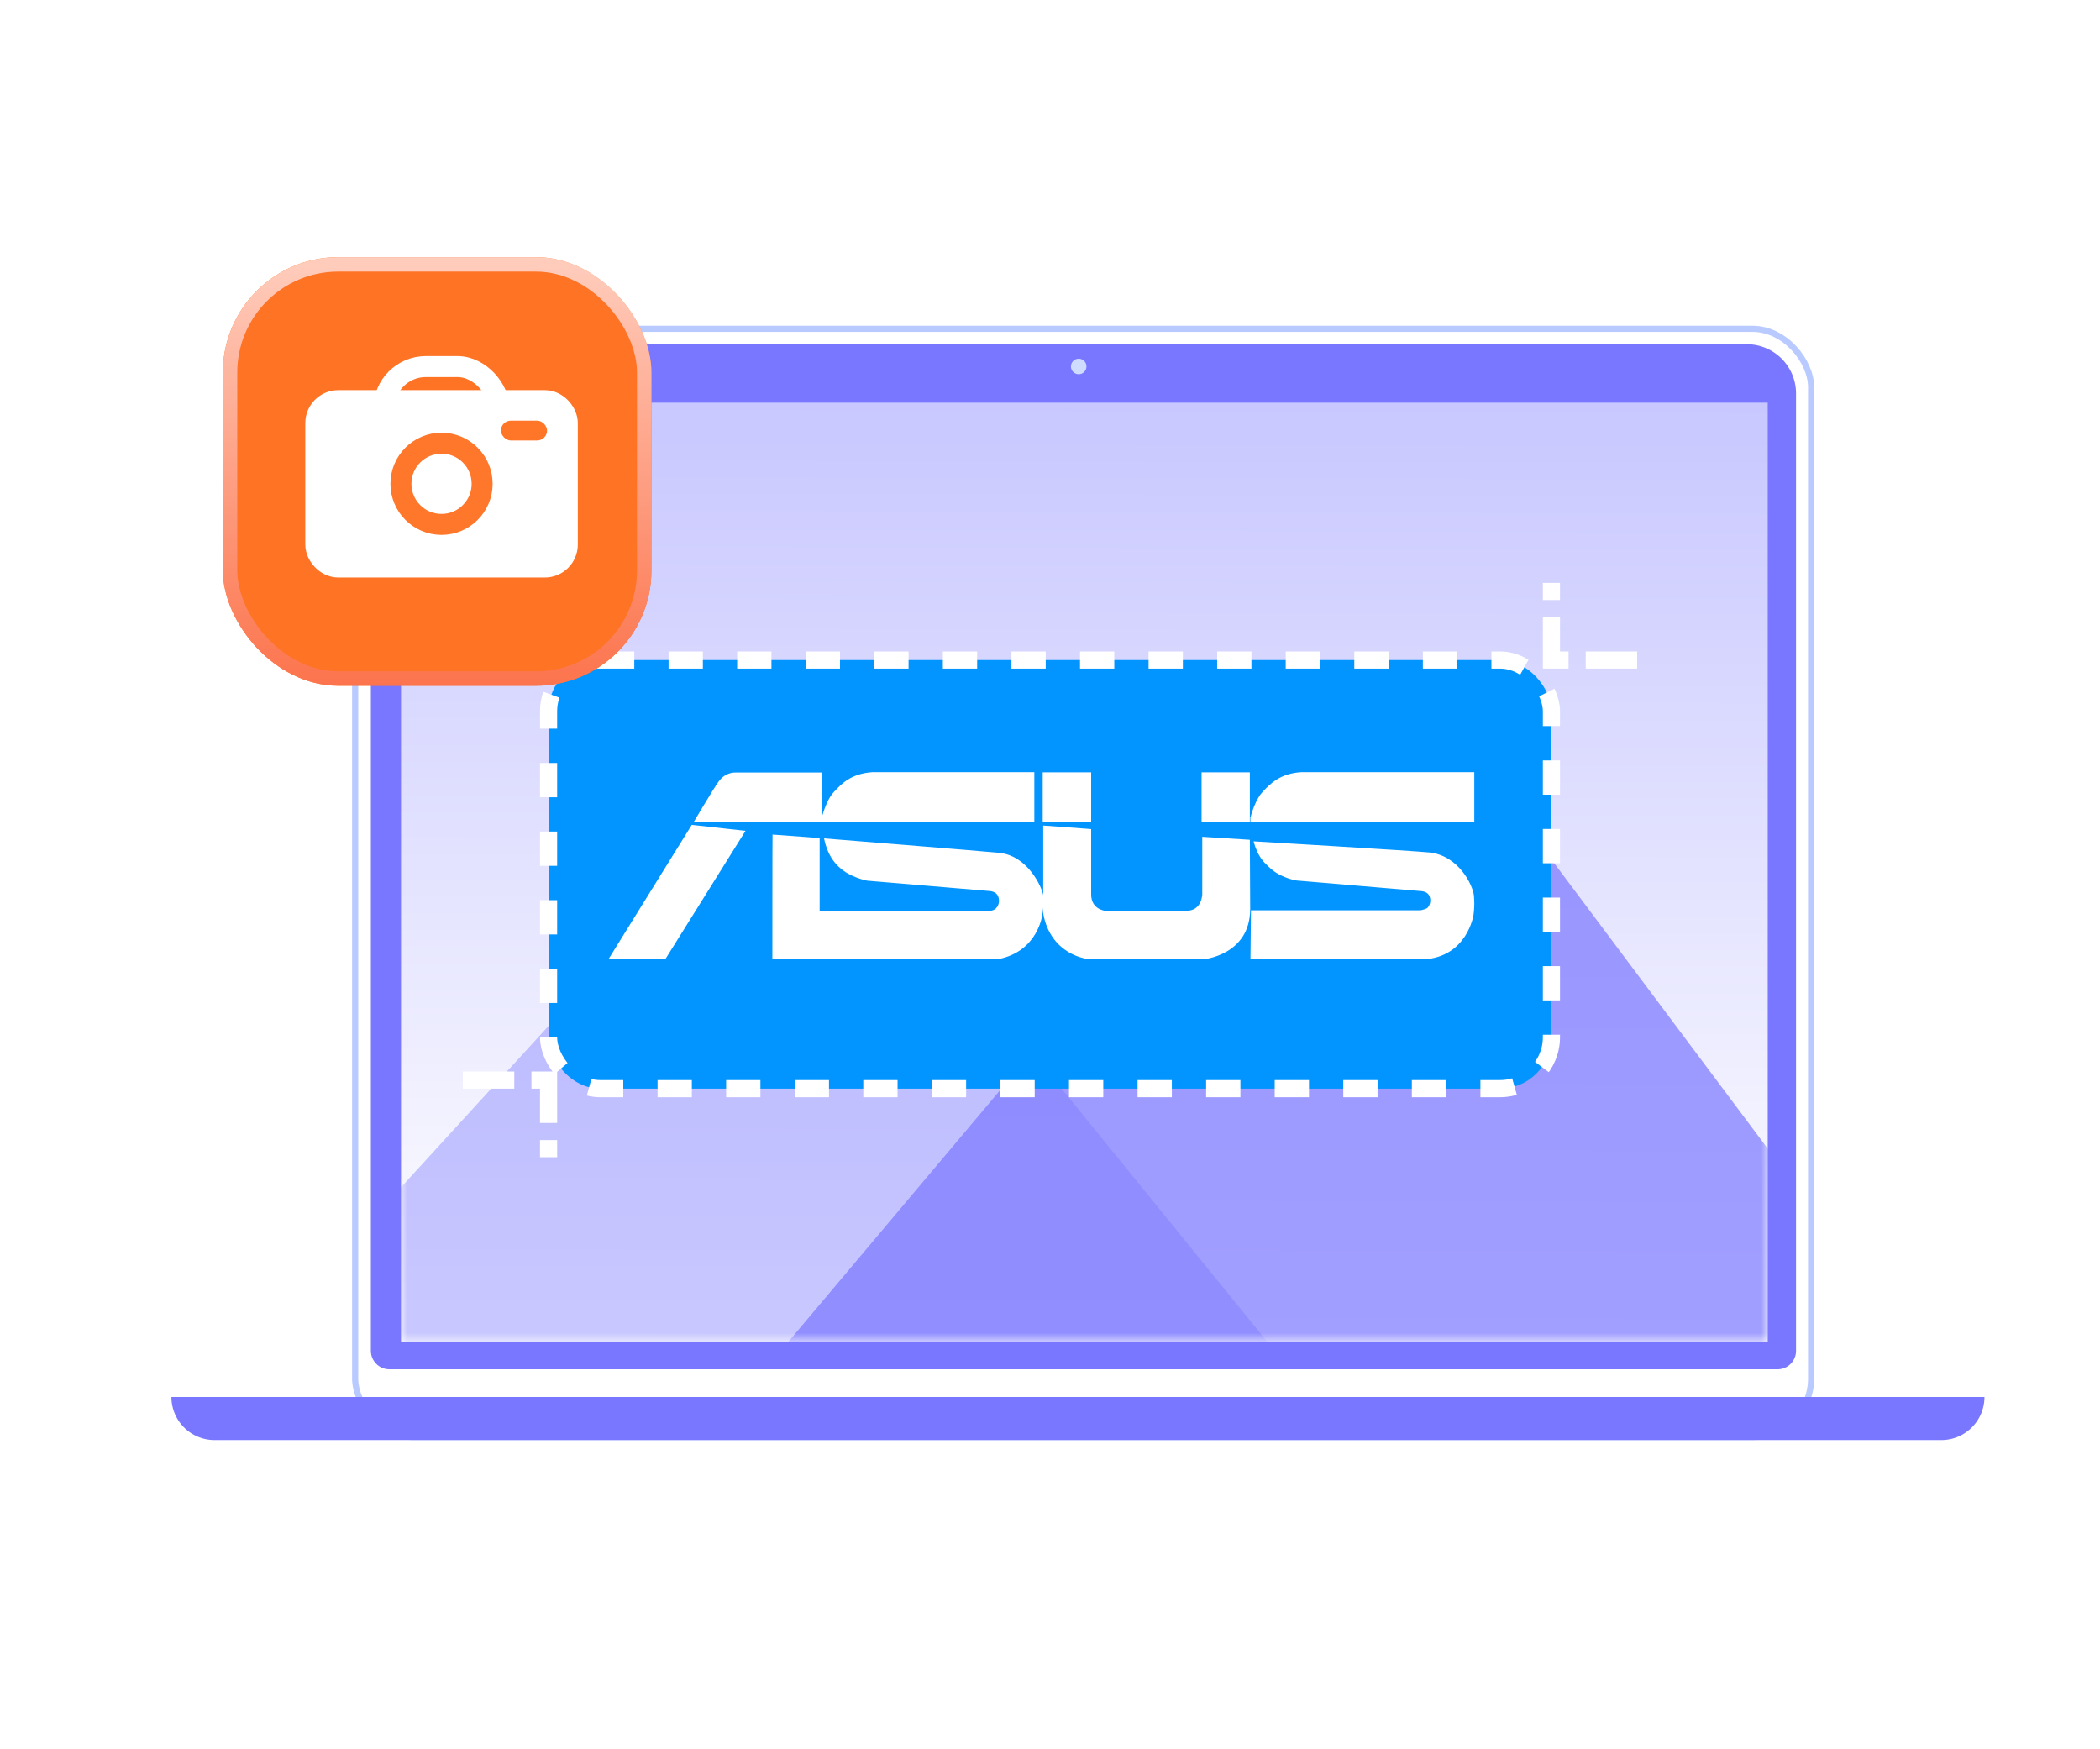
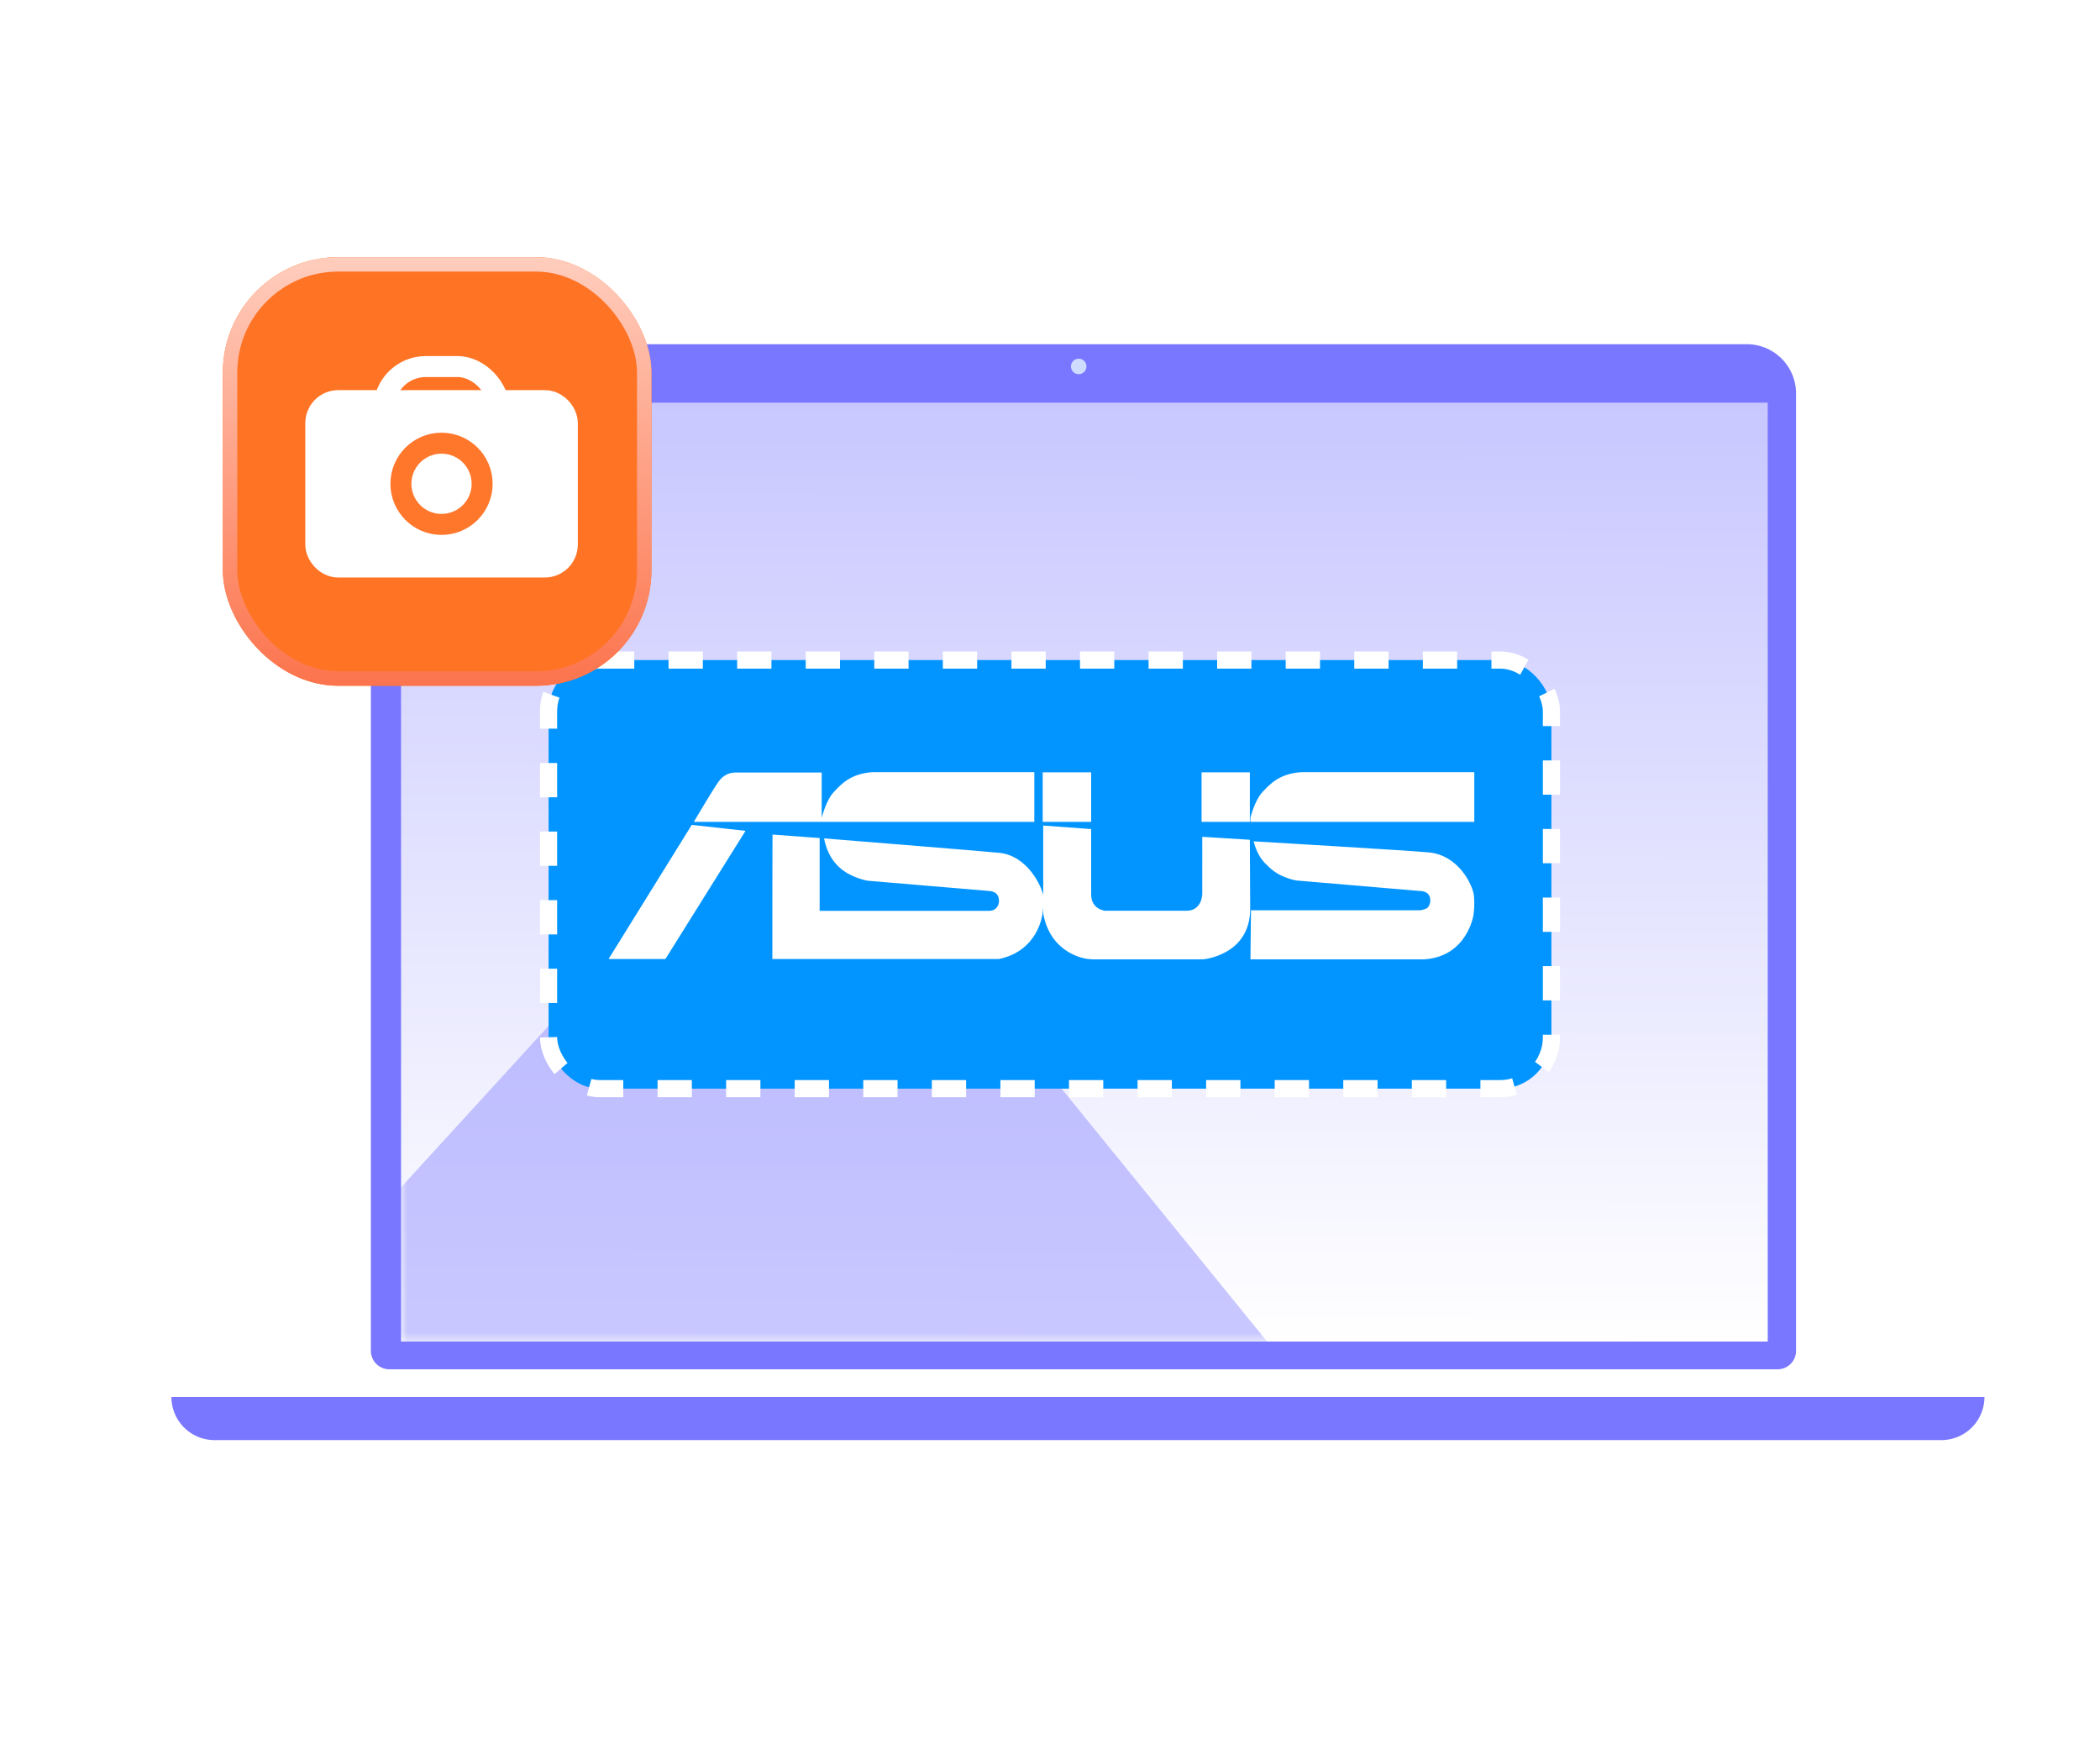
<svg xmlns="http://www.w3.org/2000/svg" width="245" height="204" fill="none">
-   <rect x="41.436" y="38.359" width="169.862" height="129.282" rx="6.823" fill="#fff" stroke="#B8CAFF" stroke-width=".718" />
  <path d="M43.268 45.9a5.746 5.746 0 0 1 5.745-5.746h154.779a5.746 5.746 0 0 1 5.746 5.746v111.685c0 1.19-.964 2.155-2.154 2.155H45.422a2.155 2.155 0 0 1-2.154-2.155V45.9ZM20 162.972h211.519a5.027 5.027 0 0 1-5.027 5.027H25.028A5.027 5.027 0 0 1 20 162.972Z" fill="#7977FF" />
  <circle cx="125.848" cy="42.748" r=".906" fill="#CFDCFF" />
  <path fill="url(#a)" d="M46.787 46.974h159.448v109.53H46.787z" />
  <mask id="c" style="mask-type:alpha" maskUnits="userSpaceOnUse" x="46" y="46" width="161" height="111">
    <path fill="url(#b)" d="M46.789 46.974h159.448v109.53H46.789z" />
  </mask>
  <g mask="url(#c)" fill="#7977FF">
    <path opacity=".4" d="M157.009 167.796H20.002l57.486-62.864c7.926-8.668 21.703-8.267 29.112.847l50.409 62.017Z" />
-     <path opacity=".7" d="M231.52 167.796H82.495l63.297-75.208c7.974-9.474 22.692-9.052 30.11.863l55.618 74.345Z" />
  </g>
  <g filter="url(#d)">
    <rect x="64" y="77" width="117" height="50" rx="6" fill="#0295FF" />
  </g>
  <path fill-rule="evenodd" clip-rule="evenodd" d="m71 111.879 9.707-15.651 6.27.696-9.346 14.955H71Zm49.671-21.798v5.798H80.945s2.297-3.893 2.856-4.65c.54-.78 1.258-1.107 2.018-1.107h10.045v5.285s.5-2.027 1.398-2.99l.065-.07c.832-.895 1.958-2.106 4.469-2.266h18.875Zm51.329 0v5.798h-26.123v-.472s.498-2.027 1.397-2.99l.045-.049c.835-.898 1.978-2.126 4.489-2.287H172Zm-50.35.02h5.652v5.778h-5.652v-5.777Zm18.534 0h5.632v5.778h-5.632v-5.777Zm.08 7.52 5.552.346.04 8.052c0 5.449-5.512 5.9-5.512 5.9h-12.882c-.08-.021-.52-.041-.52-.041s-4.334-.39-5.233-5.306v-.705c-.02.259-.053.541-.105.835 0 0-.479 4.246-5.076 5.176H90.109s0-14.518.02-14.518l5.496.405v8.492h19.764c1.039 0 1.16-.95 1.16-1.092.019-1.092-.8-1.213-1.24-1.233l-14.13-1.193s-2.017-.364-3.297-1.597c-.56-.526-1.38-1.477-1.739-3.336 0 0 18.328 1.476 20.385 1.677 3.438.324 5.037 4.085 5.177 4.934l.004.043v-8.152l5.593.41v7.623c0 1.76 1.618 1.905 1.618 1.905h9.506c1.818 0 1.838-1.927 1.838-1.927V97.62Zm25.848 14.298h-20.225l.06-5.723h19.625c.46 0 .94-.263.94-.263.199-.182.36-.526.36-.849 0-1.091-.896-1.133-1.335-1.153h-.003l-14.271-1.213s-1.899-.283-3.177-1.537l-.11-.103c-.545-.504-1.225-1.133-1.73-2.93 0 0 18.448 1.092 20.486 1.296 3.457.344 5.076 3.821 5.217 4.973 0 0 .139 1.051-.041 2.325 0 0-.719 4.874-5.796 5.177Z" fill="#fff" />
  <rect x="64" y="77" width="117" height="50" rx="6" stroke="#fff" stroke-width="2" stroke-dasharray="4 4" />
-   <path d="M181 77v-8M64 126v8M190 77h-9M55 126h9" stroke="#fff" stroke-width="2" stroke-linecap="square" stroke-dasharray="4 4" />
  <g filter="url(#e)">
    <rect x="26" y="30" width="50" height="50" rx="13.461" fill="#FF7324" />
  </g>
  <rect x="26.841" y="30.841" width="48.317" height="48.317" rx="12.62" stroke="url(#f)" stroke-width="1.683" />
  <rect x="44.788" y="42.762" width="13.45" height="10.469" rx="4.895" stroke="#fff" stroke-width="2.448" />
  <rect x="37.453" y="47.348" width="28.123" height="18.188" rx="2.01" fill="#fff" stroke="#fff" stroke-width="3.671" />
  <circle cx="51.511" cy="56.439" r="4.738" fill="#fff" stroke="#FF772B" stroke-width="2.448" />
-   <rect x="58.44" y="49.073" width="5.385" height="2.308" rx="1.154" fill="#FF7629" />
  <defs>
    <linearGradient id="a" x1="126.511" y1="46.974" x2="126.231" y2="156.69" gradientUnits="userSpaceOnUse">
      <stop stop-color="#C8C7FF" />
      <stop offset="1" stop-color="#fff" />
    </linearGradient>
    <linearGradient id="b" x1="126.513" y1="46.974" x2="126.232" y2="156.69" gradientUnits="userSpaceOnUse">
      <stop stop-color="#C8C7FF" />
      <stop offset="1" stop-color="#fff" />
    </linearGradient>
    <linearGradient id="f" x1="51" y1="30" x2="51" y2="80" gradientUnits="userSpaceOnUse">
      <stop stop-color="#FFCDBD" />
      <stop offset="1" stop-color="#FC744D" />
    </linearGradient>
    <filter id="d" x="64" y="77" width="117" height="50" filterUnits="userSpaceOnUse" color-interpolation-filters="sRGB">
      <feFlood flood-opacity="0" result="BackgroundImageFix" />
      <feBlend in="SourceGraphic" in2="BackgroundImageFix" result="shape" />
      <feColorMatrix in="SourceAlpha" values="0 0 0 0 0 0 0 0 0 0 0 0 0 0 0 0 0 0 127 0" result="hardAlpha" />
      <feOffset />
      <feGaussianBlur stdDeviation="2" />
      <feComposite in2="hardAlpha" operator="arithmetic" k2="-1" k3="1" />
      <feColorMatrix values="0 0 0 0 0.626 0 0 0 0 0.843 0 0 0 0 1 0 0 0 1 0" />
      <feBlend in2="shape" result="effect1_innerShadow_3385_962" />
    </filter>
    <filter id="e" x="26" y="30" width="50" height="50" filterUnits="userSpaceOnUse" color-interpolation-filters="sRGB">
      <feFlood flood-opacity="0" result="BackgroundImageFix" />
      <feBlend in="SourceGraphic" in2="BackgroundImageFix" result="shape" />
      <feColorMatrix in="SourceAlpha" values="0 0 0 0 0 0 0 0 0 0 0 0 0 0 0 0 0 0 127 0" result="hardAlpha" />
      <feOffset />
      <feGaussianBlur stdDeviation="6.335" />
      <feComposite in2="hardAlpha" operator="arithmetic" k2="-1" k3="1" />
      <feColorMatrix values="0 0 0 0 1 0 0 0 0 0.81 0 0 0 0 0.75 0 0 0 1 0" />
      <feBlend in2="shape" result="effect1_innerShadow_3385_962" />
    </filter>
  </defs>
</svg>